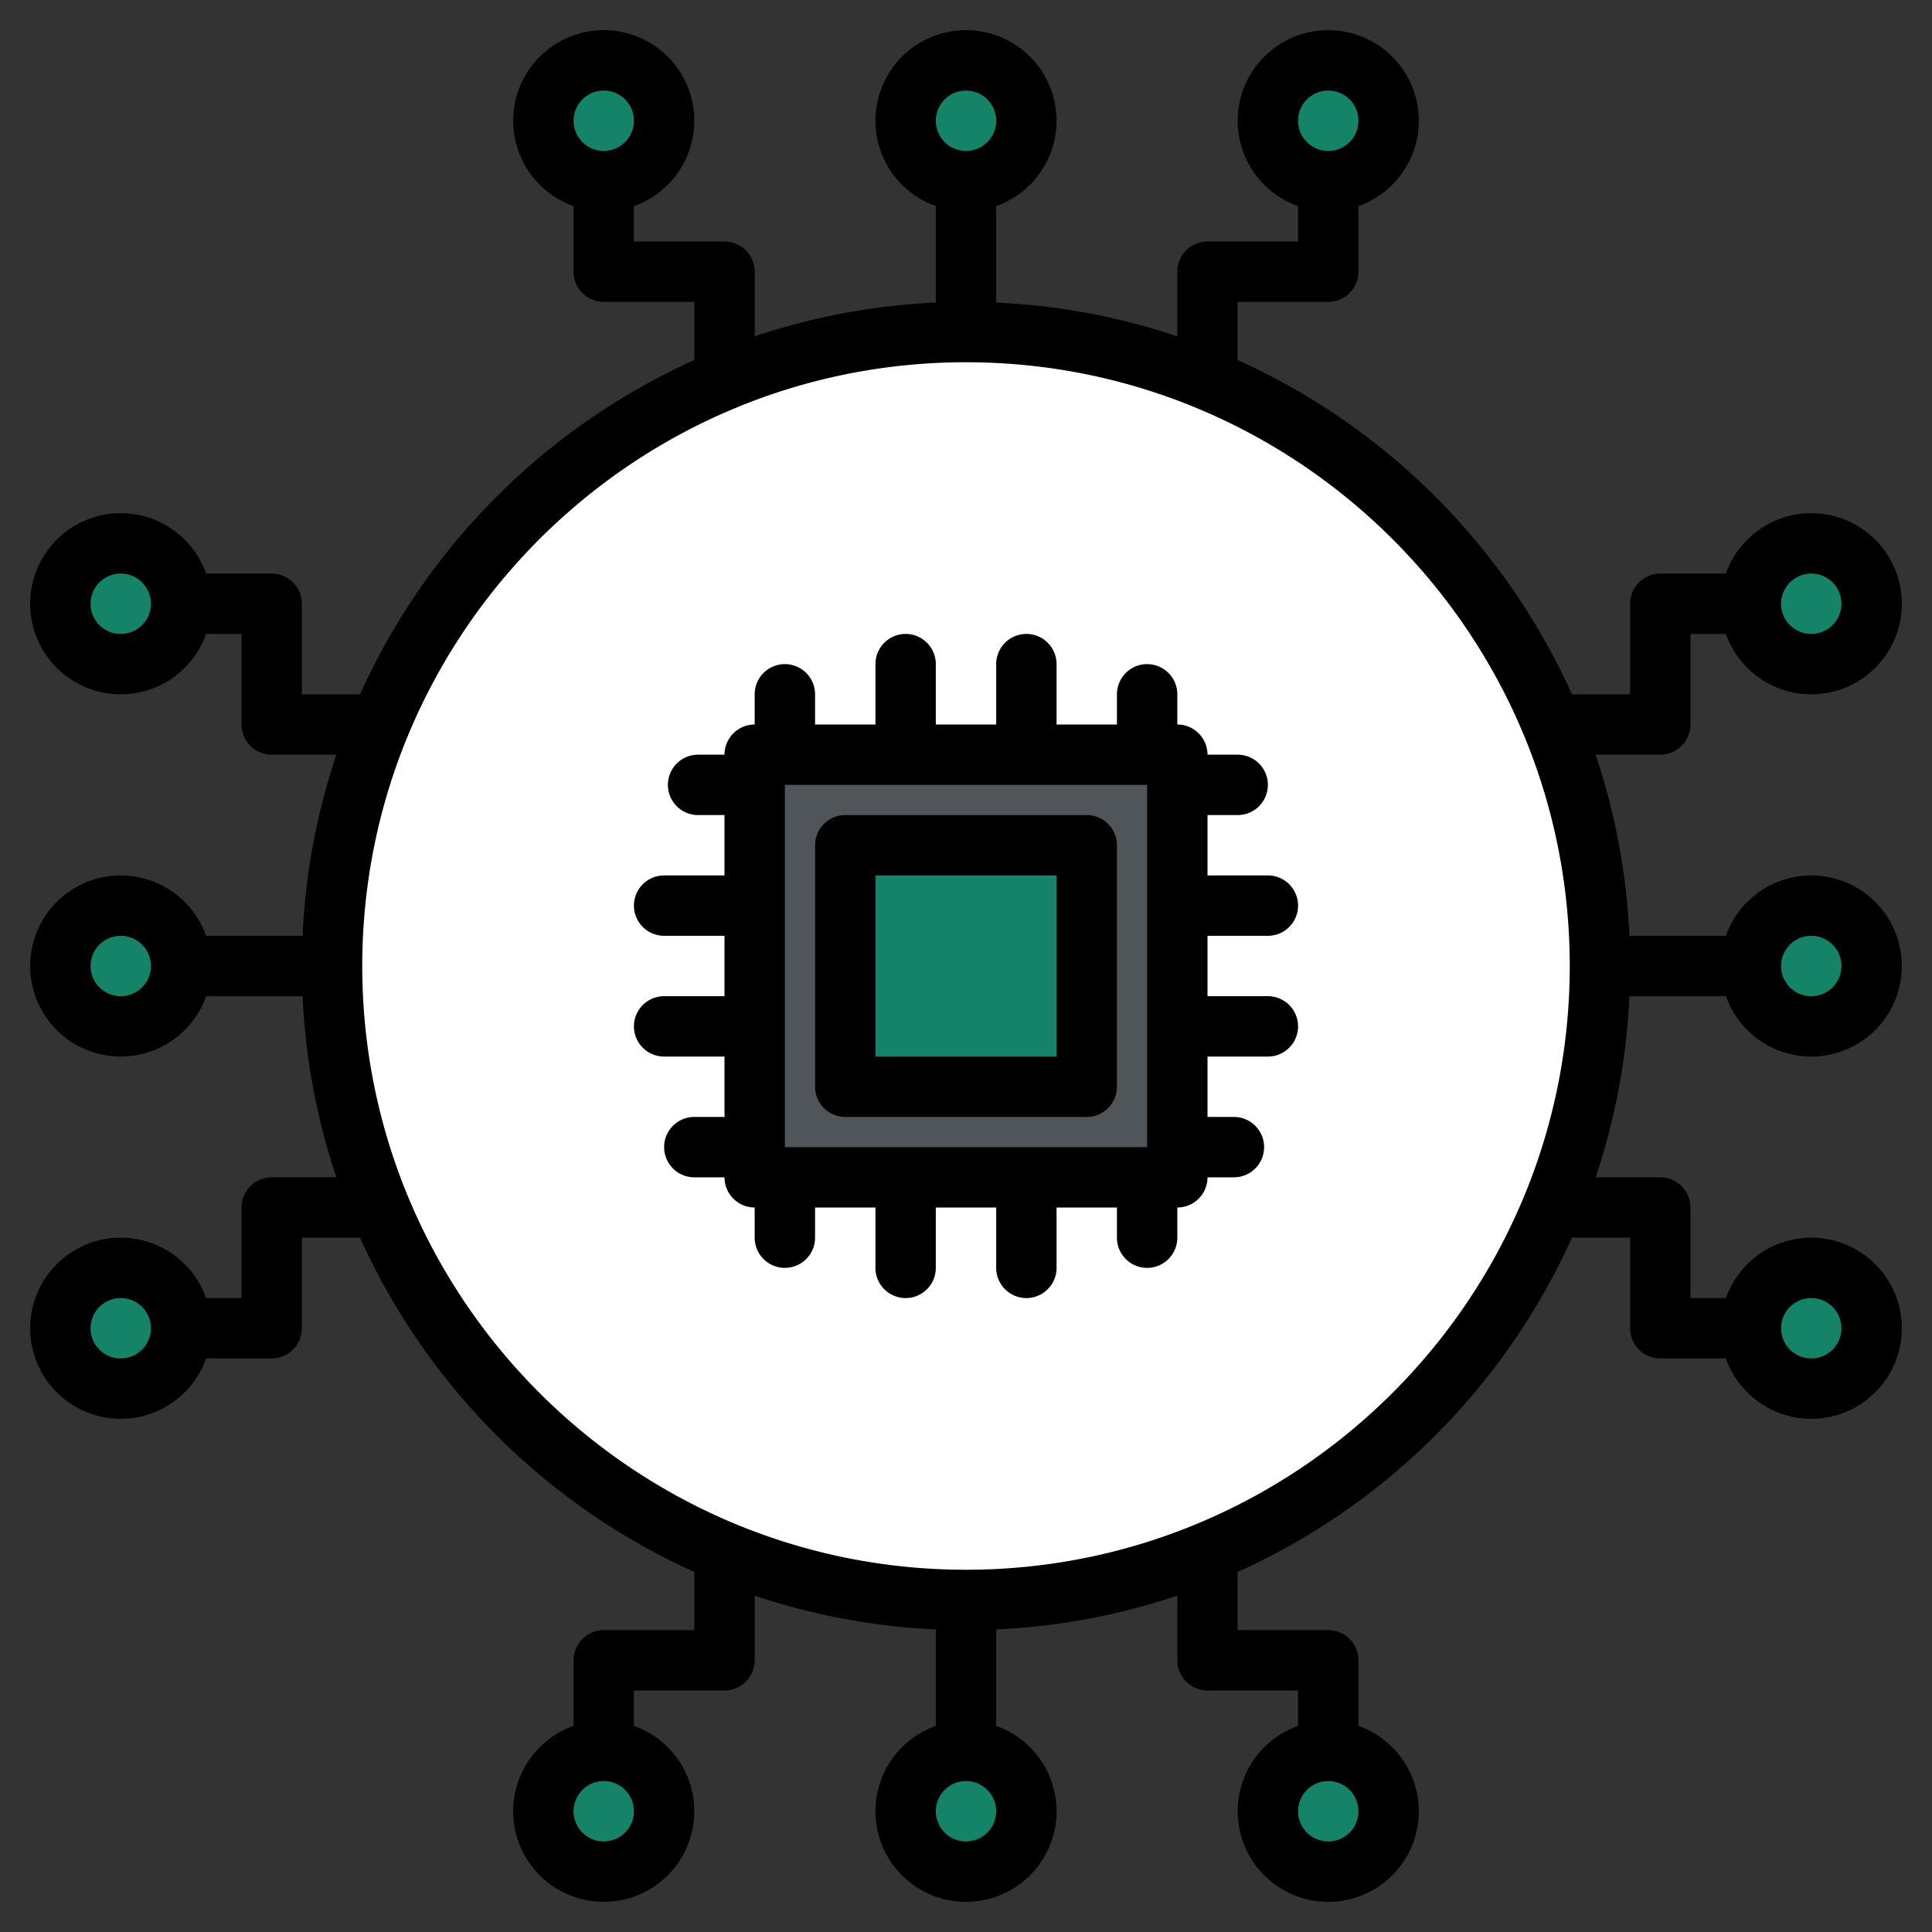
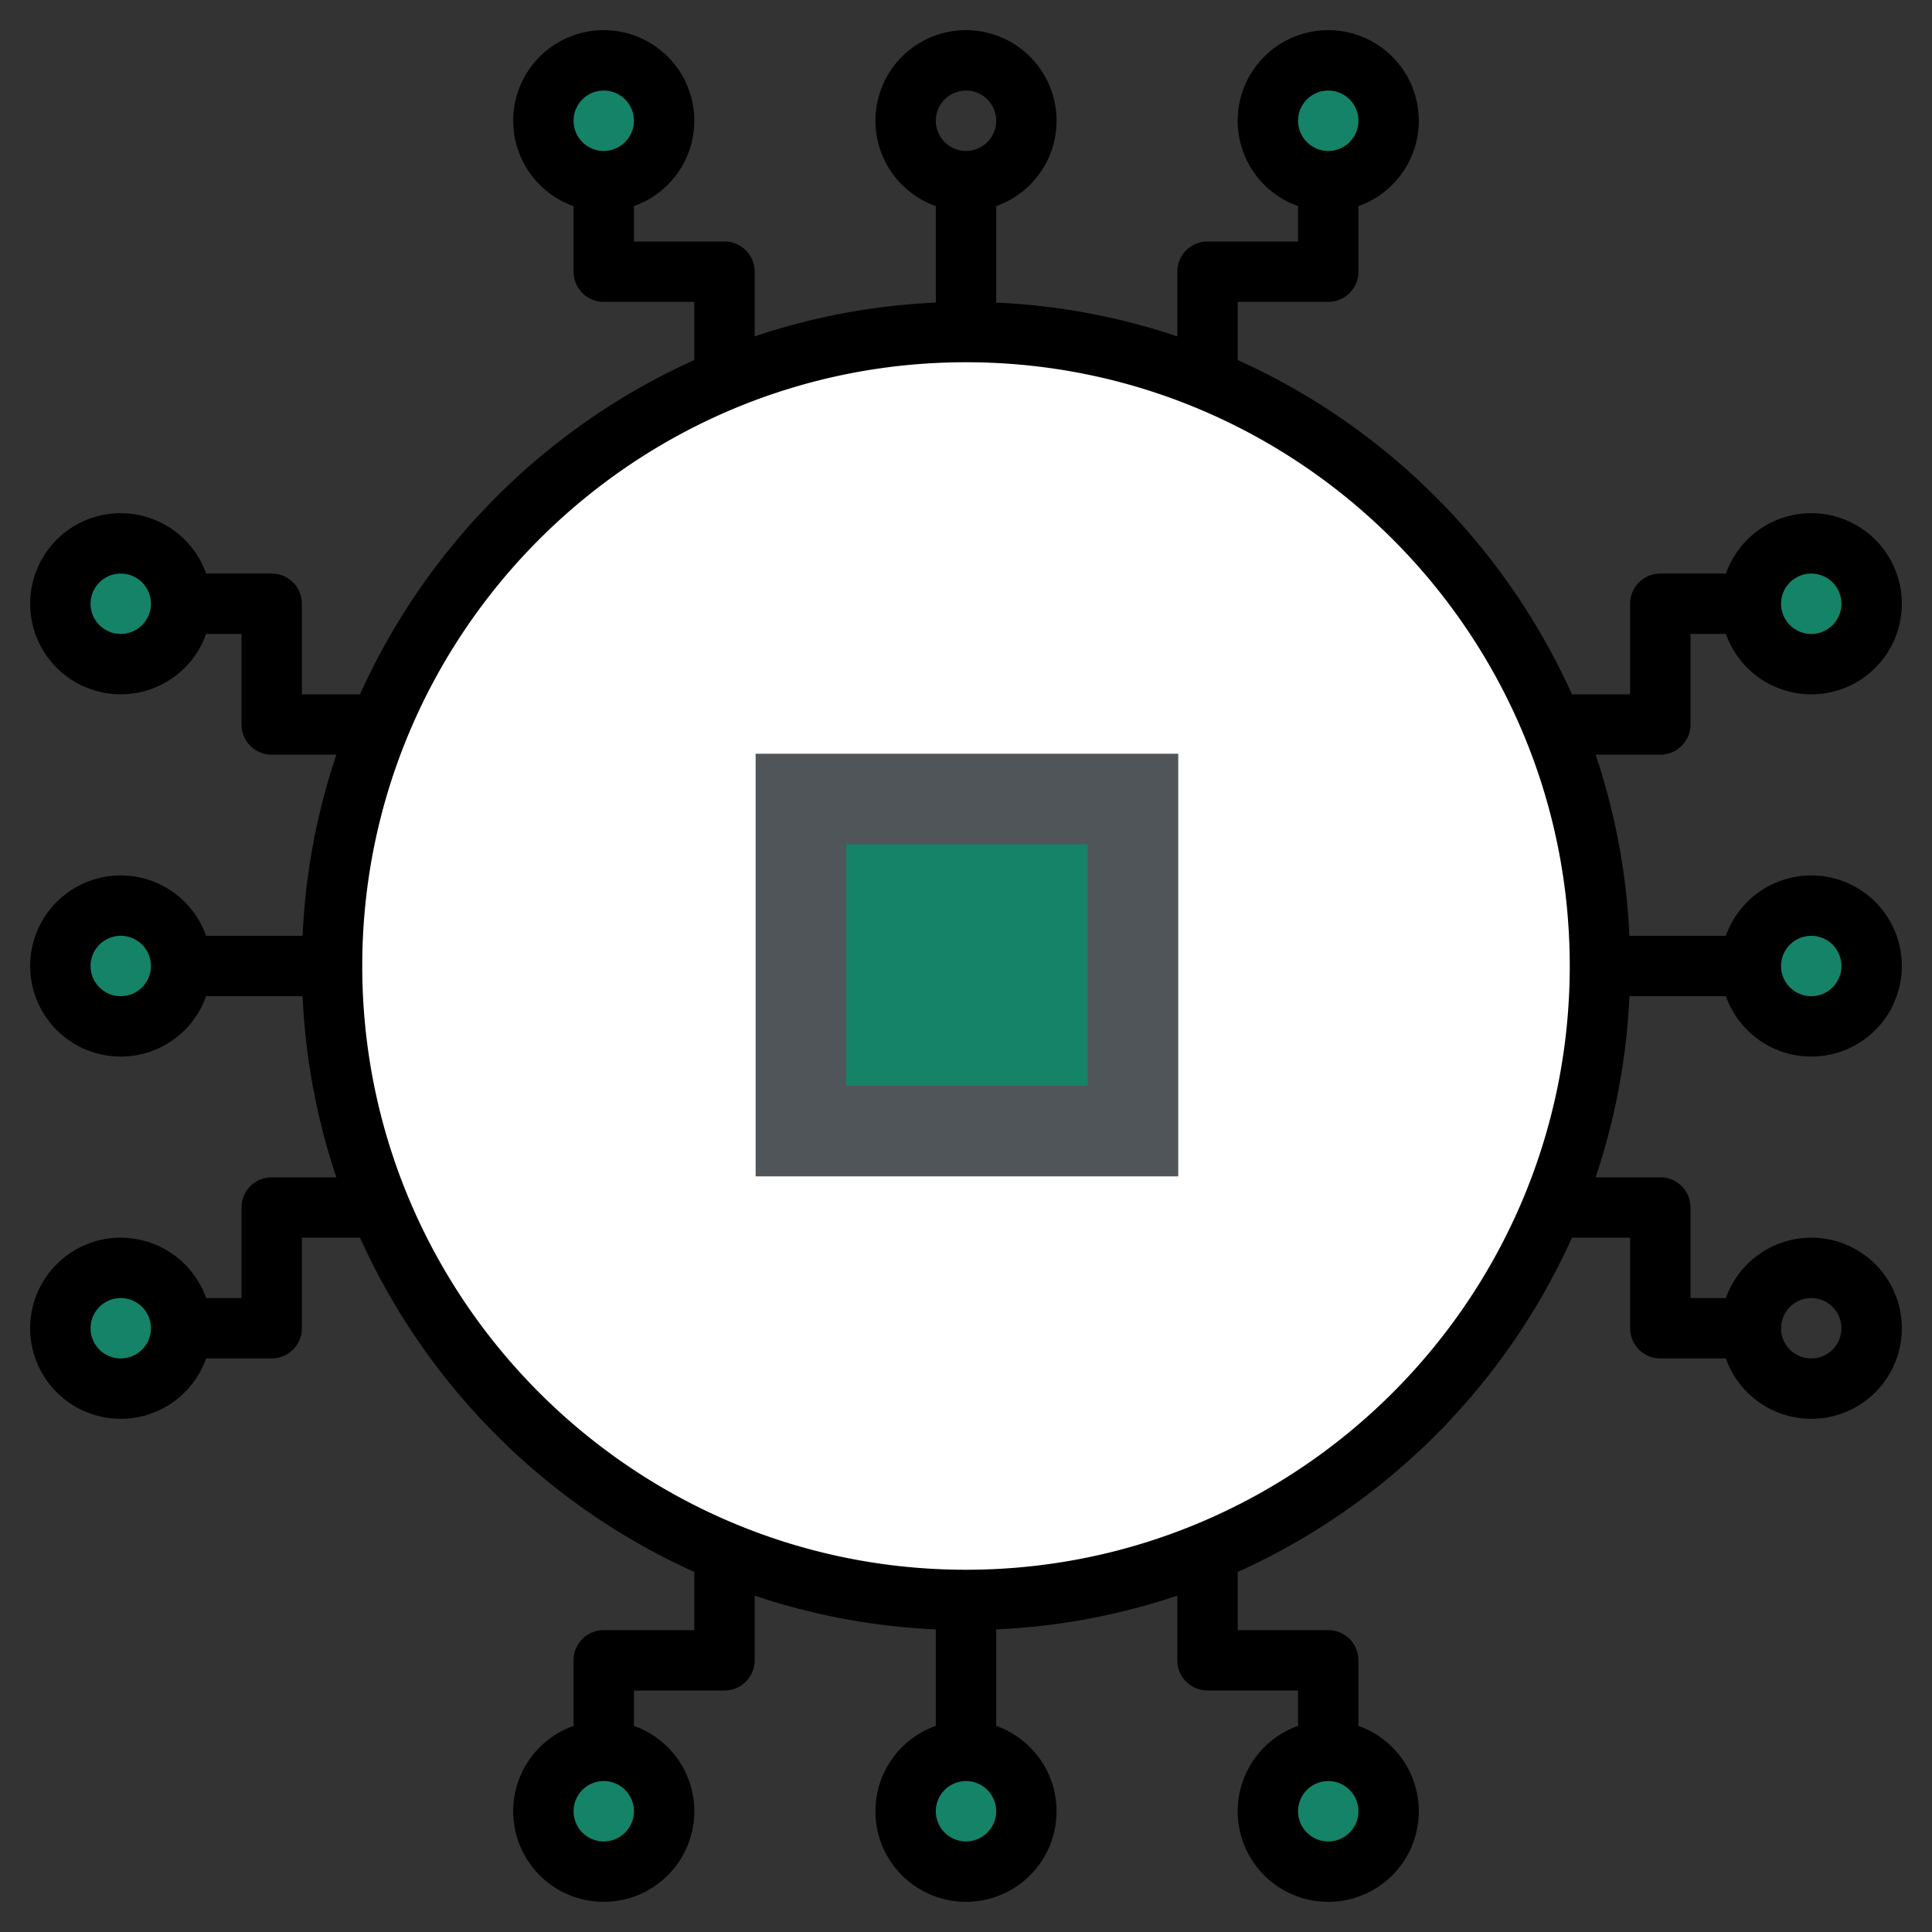
<svg xmlns="http://www.w3.org/2000/svg" viewBox="0 0 512 512" id="AiChip">
  <rect x="0" y="0" width="512" height="512" fill="#333333" stroke="none" />
  <circle cx="256.25" cy="255.75" r="168" fill="#ffffff" class="colorc6c5ca svgShape" />
  <circle cx="480.25" cy="255.75" r="16" fill="#158368" class="colorffda44 svgShape" />
  <circle cx="32.25" cy="255.75" r="16" fill="#158368" class="colorffda44 svgShape" />
  <circle cx="32.25" cy="159.75" r="16" fill="#158368" class="colorffda44 svgShape" />
  <circle cx="32.25" cy="351.75" r="16" fill="#158368" class="colorffda44 svgShape" />
-   <circle cx="480.25" cy="351.75" r="16" fill="#158368" class="colorffda44 svgShape" />
  <circle cx="480.25" cy="159.75" r="16" fill="#158368" class="colorffda44 svgShape" />
-   <circle cx="256.25" cy="31.75" r="16" fill="#158368" class="colorffda44 svgShape" />
  <circle cx="256.25" cy="479.75" r="16" fill="#158368" class="colorffda44 svgShape" />
  <circle cx="160.25" cy="479.75" r="16" fill="#158368" class="colorffda44 svgShape" />
  <circle cx="352.25" cy="479.75" r="16" fill="#158368" class="colorffda44 svgShape" />
  <circle cx="352.25" cy="31.75" r="16" fill="#158368" class="colorffda44 svgShape" />
  <circle cx="160.25" cy="31.75" r="16" fill="#158368" class="colorffda44 svgShape" />
  <rect width="112" height="112" x="200.25" y="199.75" fill="#505559" class="color57565c svgShape" />
  <rect width="64" height="64" x="224.25" y="223.75" fill="#158368" class="colorffda44 svgShape" />
  <g fill="#000000" class="color000000 svgShape">
-     <path d="M288,216H224a8,8,0,0,0-8,8v64a8,8,0,0,0,8,8h64a8,8,0,0,0,8-8V224A8,8,0,0,0,288,216Zm-8,64H232V232h48Z" fill="#000000" class="color000000 svgShape" />
    <path d="M457.38,264a24,24,0,1,0,0-16H431.81a174.932,174.932,0,0,0-8.95-48H440a8,8,0,0,0,8-8V168h9.38a24,24,0,1,0,0-16H440a8,8,0,0,0-8,8v24H416.59A177.085,177.085,0,0,0,328,95.41V80h24a8,8,0,0,0,8-8V54.62a24,24,0,1,0-16,0V64H320a8,8,0,0,0-8,8V89.14a174.932,174.932,0,0,0-48-8.95V54.62a24,24,0,1,0-16,0V80.19a174.932,174.932,0,0,0-48,8.95V72a8,8,0,0,0-8-8H168V54.62a24,24,0,1,0-16,0V72a8,8,0,0,0,8,8h24V95.41A177.085,177.085,0,0,0,95.41,184H80V160a8,8,0,0,0-8-8H54.62a24,24,0,1,0,0,16H64v24a8,8,0,0,0,8,8H89.14a174.932,174.932,0,0,0-8.95,48H54.62a24,24,0,1,0,0,16H80.19a174.932,174.932,0,0,0,8.95,48H72a8,8,0,0,0-8,8v24H54.62a24,24,0,1,0,0,16H72a8,8,0,0,0,8-8V328H95.41A177.085,177.085,0,0,0,184,416.59V432H160a8,8,0,0,0-8,8v17.38a24,24,0,1,0,16,0V448h24a8,8,0,0,0,8-8V422.86a174.932,174.932,0,0,0,48,8.95v25.57a24,24,0,1,0,16,0V431.81a174.932,174.932,0,0,0,48-8.95V440a8,8,0,0,0,8,8h24v9.38a24,24,0,1,0,16,0V440a8,8,0,0,0-8-8H328V416.59A177.085,177.085,0,0,0,416.59,328H432v24a8,8,0,0,0,8,8h17.38a24,24,0,1,0,0-16H448V320a8,8,0,0,0-8-8H422.86a174.932,174.932,0,0,0,8.95-48ZM480,248a8,8,0,1,1-8,8A8.011,8.011,0,0,1,480,248Zm0-96a8,8,0,1,1-8,8A8.011,8.011,0,0,1,480,152ZM352,24a8,8,0,1,1-8,8A8.011,8.011,0,0,1,352,24ZM160,40a8,8,0,1,1,8-8A8.011,8.011,0,0,1,160,40ZM32,168a8,8,0,1,1,8-8A8.011,8.011,0,0,1,32,168Zm0,96a8,8,0,1,1,8-8A8.011,8.011,0,0,1,32,264Zm0,96a8,8,0,1,1,8-8A8.011,8.011,0,0,1,32,360ZM160,488a8,8,0,1,1,8-8A8.011,8.011,0,0,1,160,488Zm192-16a8,8,0,1,1-8,8A8.011,8.011,0,0,1,352,472ZM256,24a8,8,0,1,1-8,8A8.011,8.011,0,0,1,256,24Zm0,464a8,8,0,1,1,8-8A8.011,8.011,0,0,1,256,488Zm0-72c-88.22,0-160-71.78-160-160S167.78,96,256,96s160,71.78,160,160S344.22,416,256,416Zm224-72a8,8,0,1,1-8,8A8.011,8.011,0,0,1,480,344Z" fill="#000000" class="color000000 svgShape" />
-     <path d="M336,264H320V248h16a8,8,0,0,0,0-16H320V216h8a8,8,0,0,0,0-16h-8a8,8,0,0,0-8-8v-8a8,8,0,0,0-16,0v8H280V176a8,8,0,0,0-16,0v16H248V176a8,8,0,0,0-16,0v16H216v-8a8,8,0,0,0-16,0v8a8,8,0,0,0-8,8h-7a8,8,0,0,0,0,16h7v16H176a8,8,0,0,0,0,16h16v16H176a8,8,0,0,0,0,16h16v16h-8a8,8,0,0,0,0,16h8a8,8,0,0,0,8,8v8a8,8,0,0,0,16,0v-8h16v16a8,8,0,0,0,16,0V320h16v16a8,8,0,0,0,16,0V320h16v8a8,8,0,0,0,16,0v-8a8,8,0,0,0,8-8h7a8,8,0,0,0,0-16h-7V280h16a8,8,0,0,0,0-16Zm-32,40H208V208h96Z" fill="#000000" class="color000000 svgShape" />
  </g>
</svg>